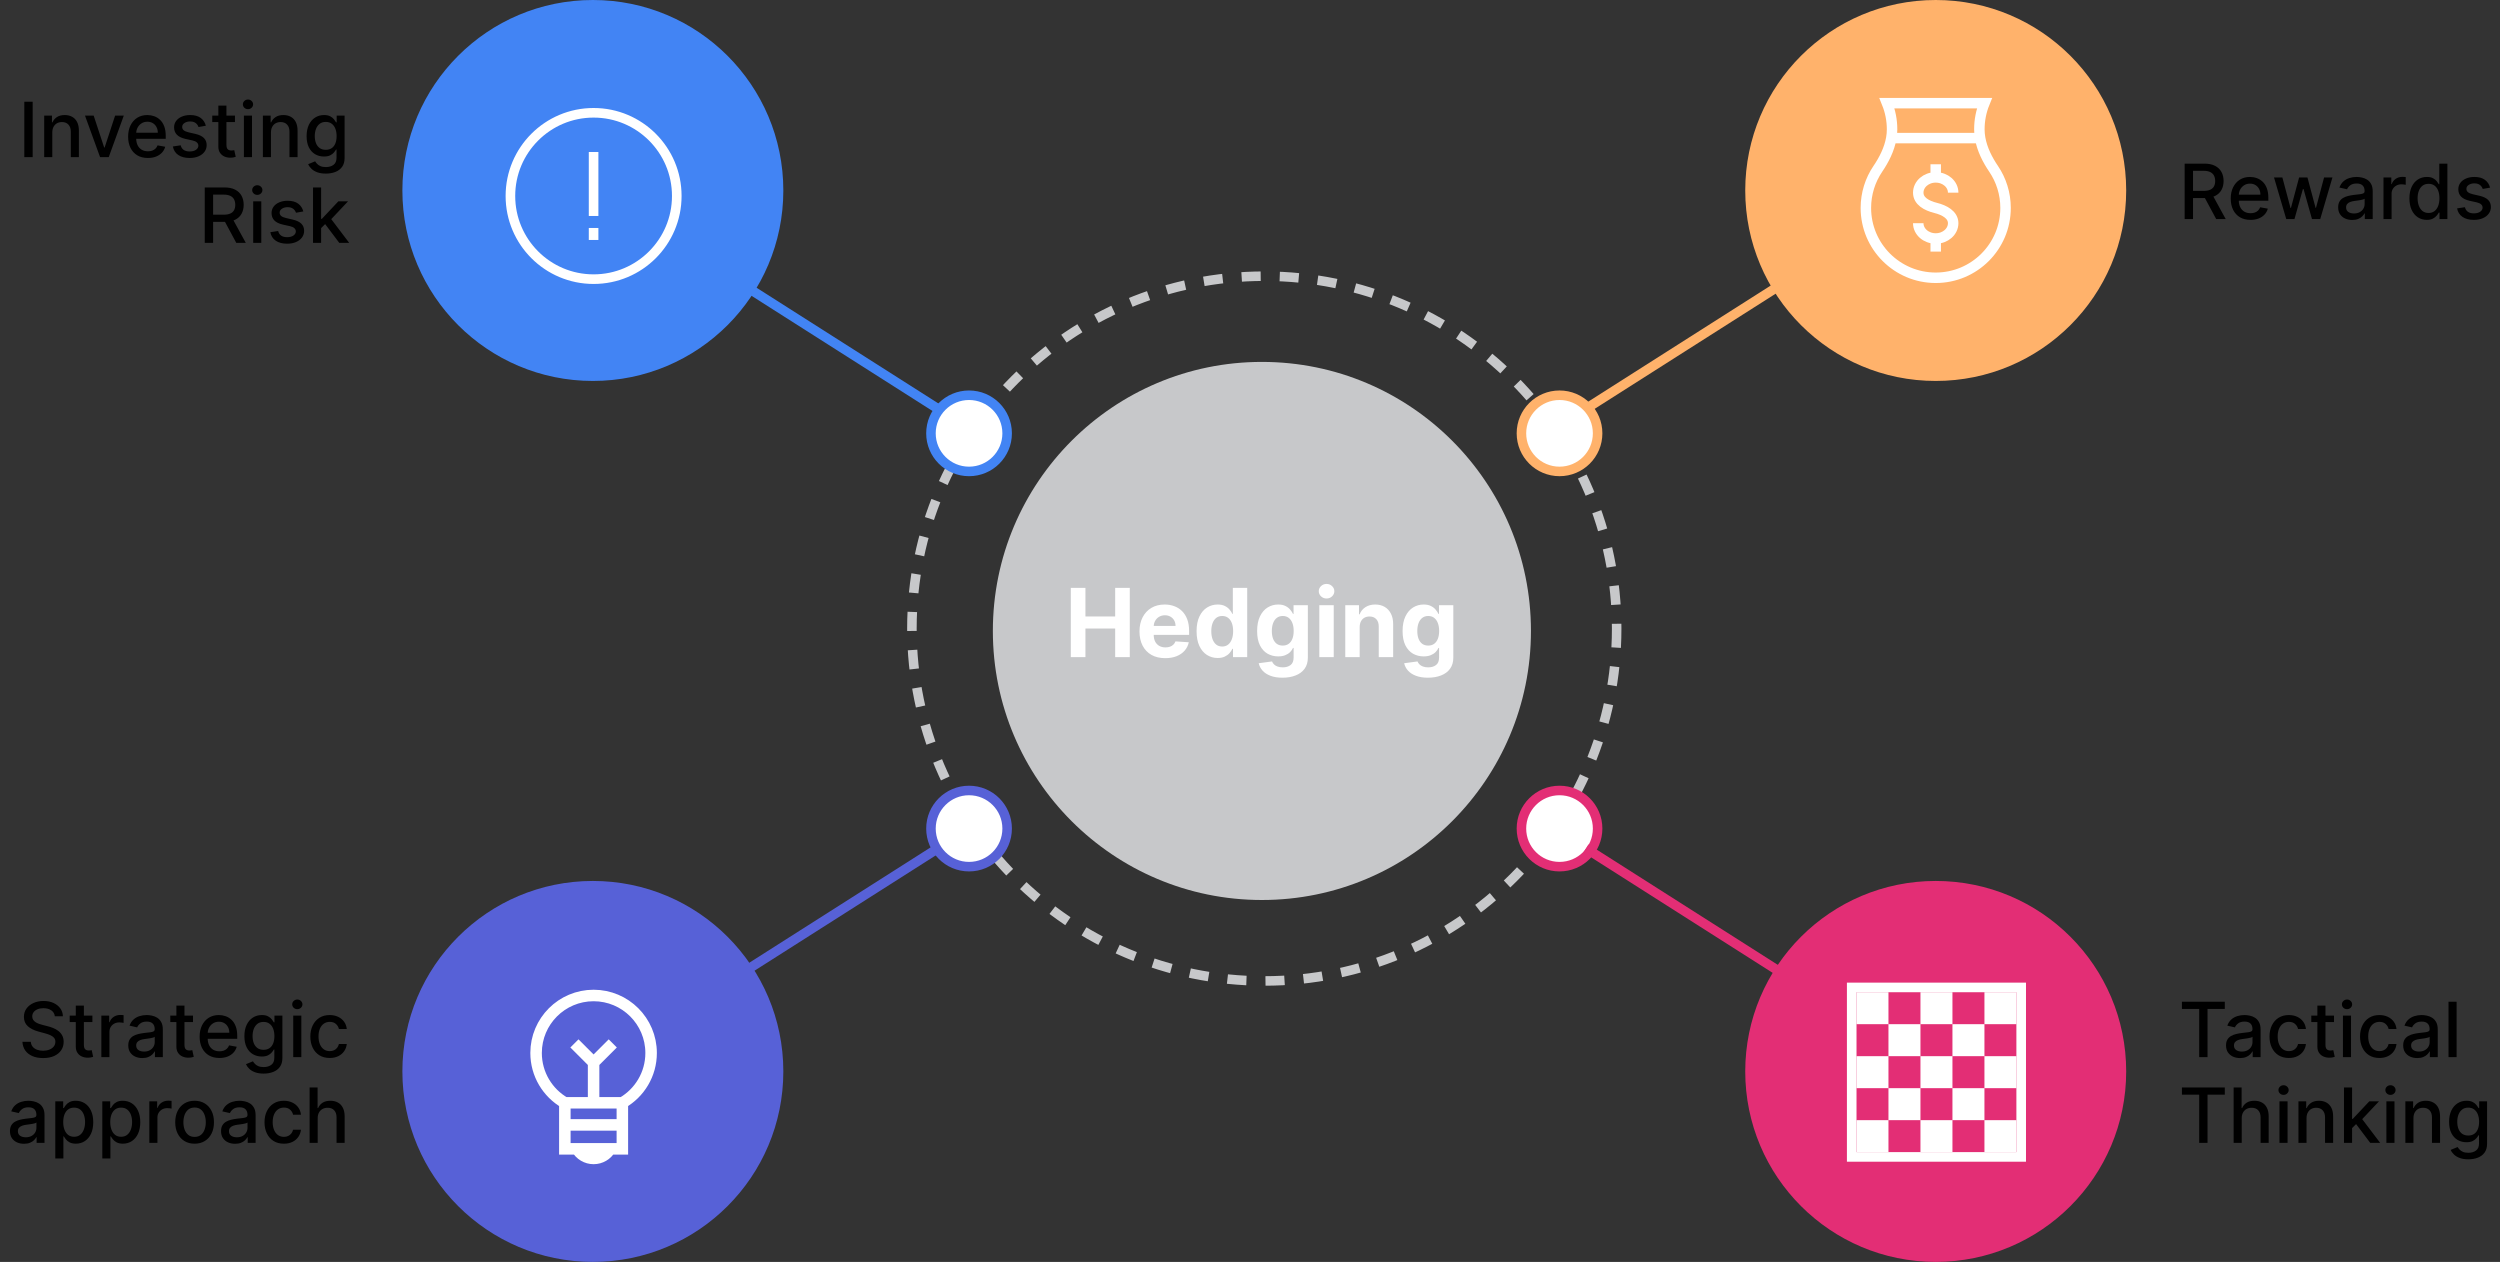
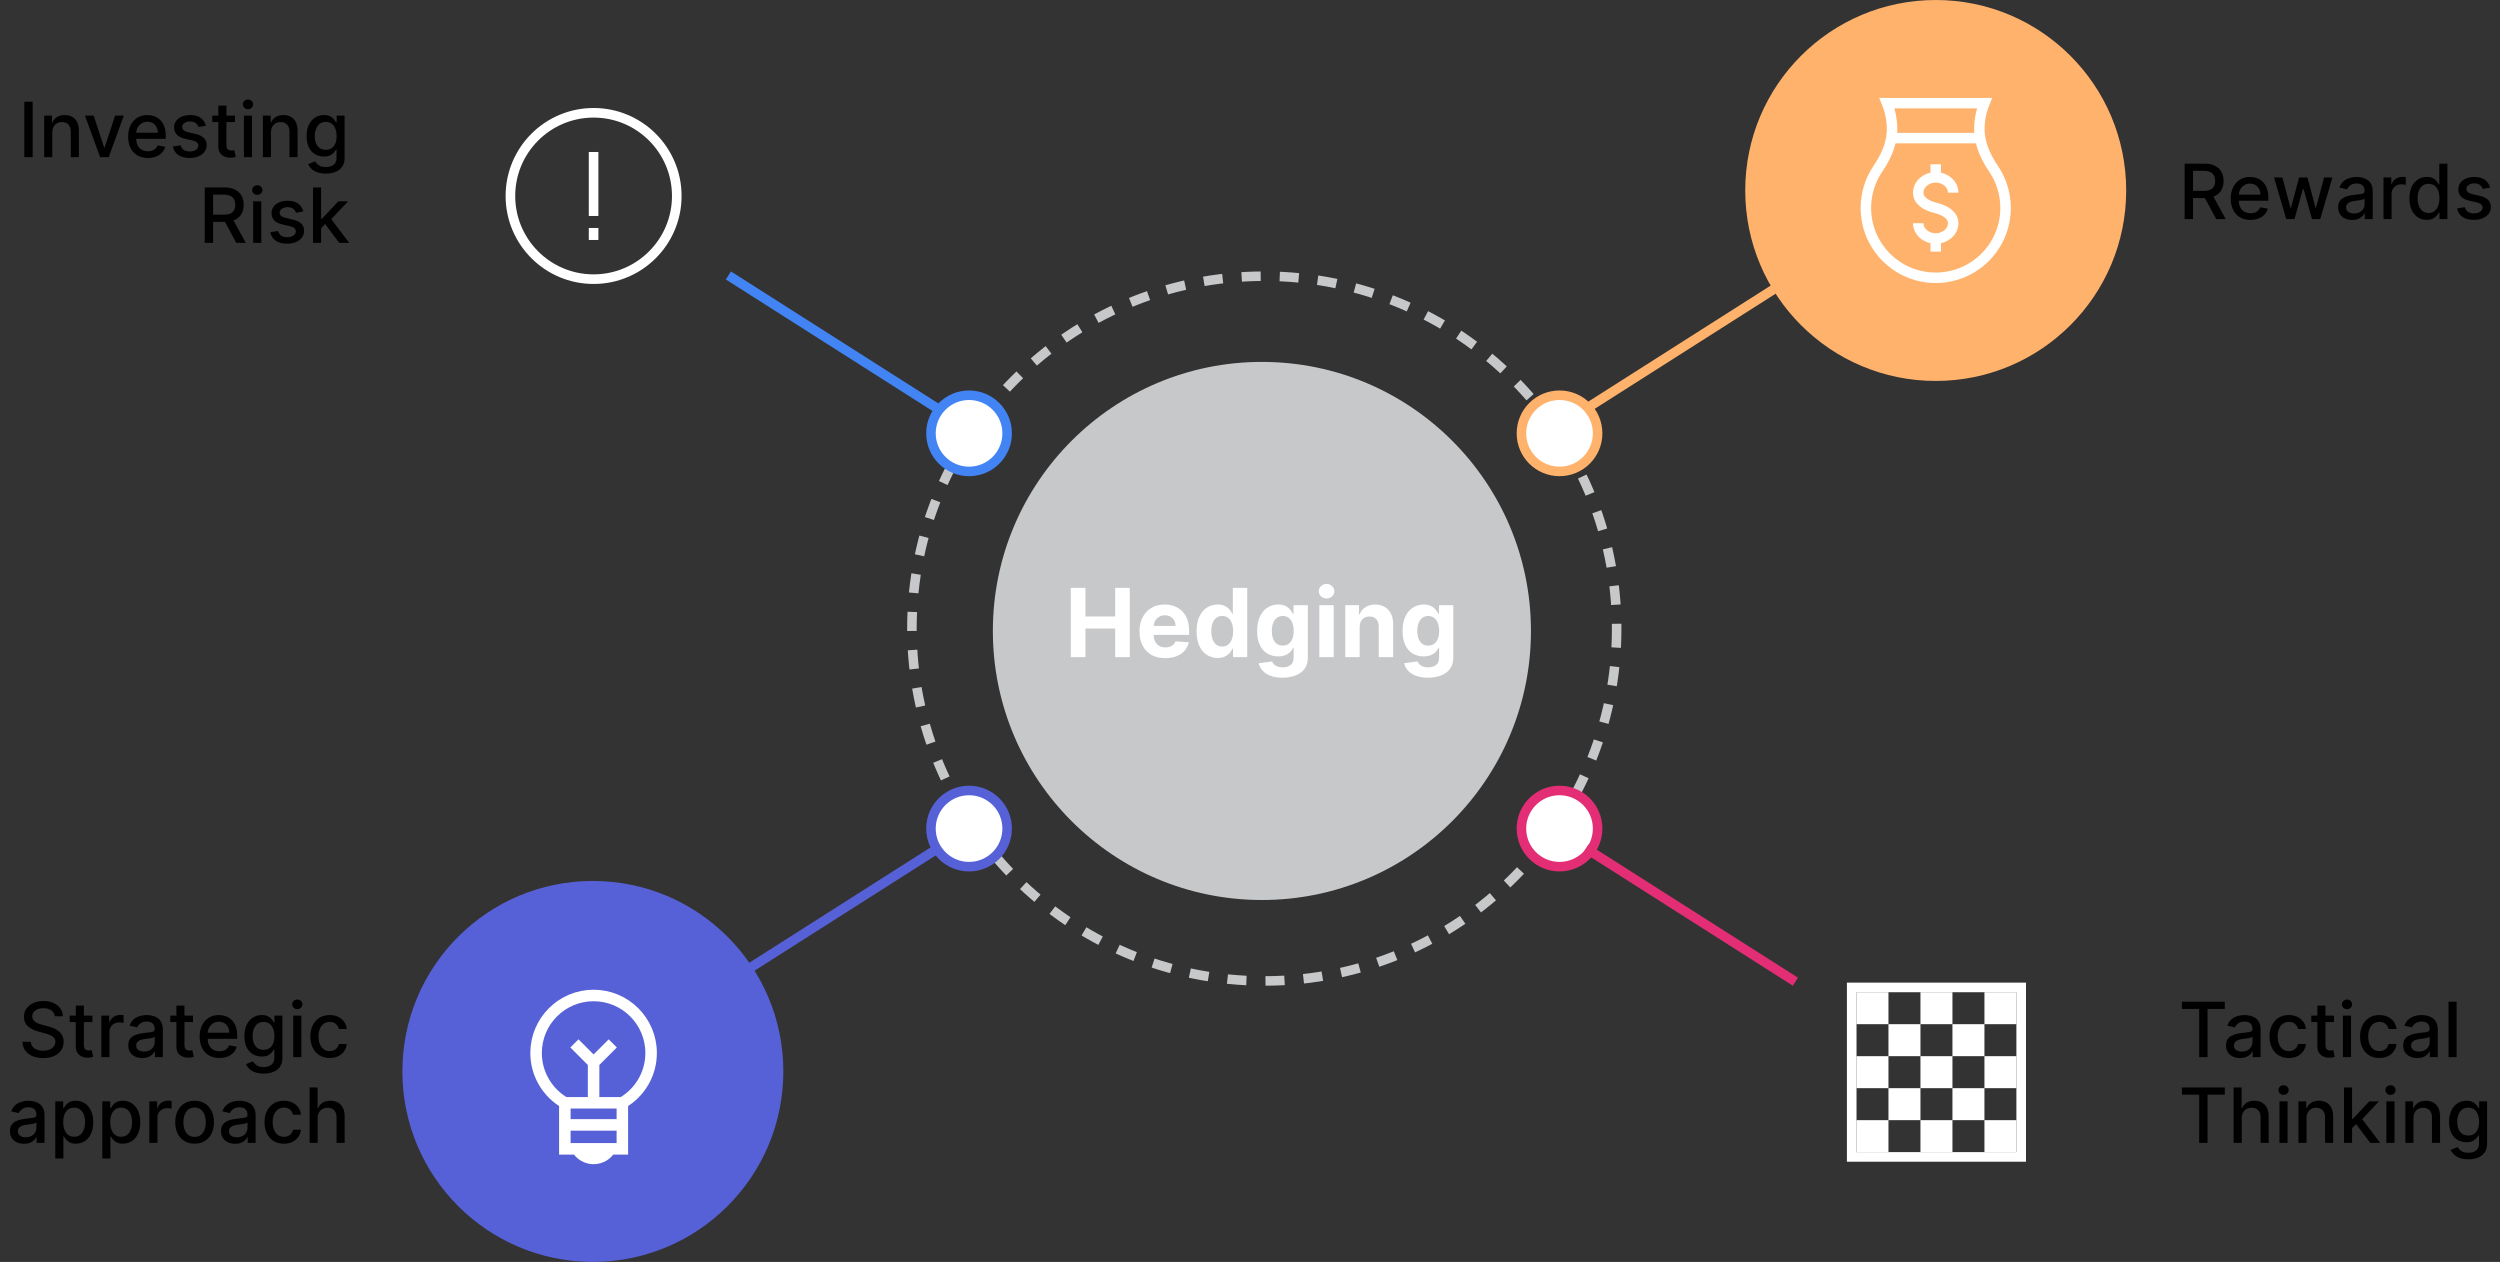
<svg xmlns="http://www.w3.org/2000/svg" width="525" height="265" viewBox="0 0 525 265" fill="none">
  <rect x="0" y="0" width="525" height="265" fill="#333333" stroke="none" />
-   <circle cx="124.5" cy="40" r="40" fill="#4284F4" />
  <circle cx="265" cy="132.5" r="56.5" fill="#C7C8CA" />
  <circle cx="124.655" cy="41.155" r="17.468" stroke="white" stroke-width="2.016" />
  <path d="M124.655 31.918L124.655 45.354M124.655 50.393L124.655 47.874" stroke="white" stroke-width="2.016" />
  <path d="M224.868 138V123.455H227.943V129.456H234.186V123.455H237.254V138H234.186V131.991H227.943V138H224.868ZM244.704 138.213C243.582 138.213 242.616 137.986 241.807 137.531C241.002 137.072 240.381 136.423 239.946 135.585C239.51 134.742 239.292 133.746 239.292 132.595C239.292 131.473 239.51 130.488 239.946 129.641C240.381 128.793 240.995 128.133 241.785 127.659C242.581 127.186 243.514 126.949 244.584 126.949C245.303 126.949 245.973 127.065 246.594 127.297C247.219 127.524 247.763 127.867 248.227 128.327C248.696 128.786 249.06 129.364 249.321 130.06C249.581 130.751 249.711 131.561 249.711 132.489V133.32H240.5V131.445H246.863C246.863 131.009 246.769 130.623 246.579 130.287C246.39 129.951 246.127 129.688 245.791 129.499C245.46 129.304 245.074 129.207 244.633 129.207C244.174 129.207 243.767 129.314 243.412 129.527C243.061 129.735 242.787 130.017 242.588 130.372C242.389 130.723 242.287 131.113 242.282 131.544V133.327C242.282 133.866 242.382 134.333 242.581 134.726C242.784 135.119 243.071 135.422 243.44 135.635C243.809 135.848 244.247 135.955 244.754 135.955C245.09 135.955 245.398 135.907 245.677 135.812C245.957 135.718 246.196 135.576 246.395 135.386C246.594 135.197 246.745 134.965 246.849 134.69L249.648 134.875C249.506 135.547 249.214 136.134 248.774 136.636C248.338 137.134 247.775 137.522 247.084 137.801C246.397 138.076 245.604 138.213 244.704 138.213ZM255.706 138.178C254.877 138.178 254.127 137.964 253.454 137.538C252.787 137.107 252.256 136.475 251.863 135.642C251.475 134.804 251.281 133.777 251.281 132.56C251.281 131.31 251.482 130.27 251.885 129.442C252.287 128.608 252.822 127.986 253.49 127.574C254.162 127.157 254.898 126.949 255.699 126.949C256.309 126.949 256.818 127.053 257.226 127.261C257.638 127.465 257.969 127.721 258.22 128.028C258.476 128.331 258.67 128.63 258.802 128.923H258.895V123.455H261.913V138H258.93V136.253H258.802C258.66 136.556 258.459 136.857 258.199 137.155C257.943 137.448 257.609 137.692 257.197 137.886C256.79 138.08 256.293 138.178 255.706 138.178ZM256.665 135.77C257.152 135.77 257.564 135.637 257.9 135.372C258.241 135.102 258.502 134.726 258.682 134.243C258.866 133.76 258.959 133.194 258.959 132.545C258.959 131.897 258.869 131.333 258.689 130.855C258.509 130.377 258.248 130.008 257.907 129.747C257.567 129.487 257.152 129.357 256.665 129.357C256.167 129.357 255.748 129.491 255.407 129.761C255.067 130.031 254.809 130.405 254.633 130.884C254.458 131.362 254.371 131.916 254.371 132.545C254.371 133.18 254.458 133.741 254.633 134.229C254.813 134.712 255.071 135.09 255.407 135.365C255.748 135.635 256.167 135.77 256.665 135.77ZM269.316 142.318C268.335 142.318 267.495 142.183 266.794 141.913C266.098 141.648 265.544 141.286 265.132 140.827C264.72 140.367 264.453 139.851 264.33 139.278L267.128 138.902C267.213 139.12 267.348 139.323 267.533 139.513C267.718 139.702 267.961 139.854 268.264 139.967C268.572 140.086 268.946 140.145 269.387 140.145C270.045 140.145 270.587 139.984 271.013 139.662C271.444 139.345 271.659 138.812 271.659 138.064V136.068H271.531C271.399 136.371 271.2 136.658 270.935 136.928C270.67 137.197 270.329 137.418 269.912 137.588C269.495 137.759 268.998 137.844 268.421 137.844C267.602 137.844 266.856 137.654 266.183 137.276C265.516 136.892 264.983 136.307 264.585 135.521C264.192 134.731 263.996 133.732 263.996 132.524C263.996 131.288 264.197 130.256 264.6 129.428C265.002 128.599 265.537 127.979 266.205 127.567C266.877 127.155 267.613 126.949 268.414 126.949C269.024 126.949 269.536 127.053 269.948 127.261C270.36 127.465 270.691 127.721 270.942 128.028C271.198 128.331 271.394 128.63 271.531 128.923H271.645V127.091H274.649V138.107C274.649 139.035 274.422 139.811 273.968 140.436C273.513 141.061 272.883 141.53 272.078 141.842C271.278 142.16 270.357 142.318 269.316 142.318ZM269.379 135.571C269.867 135.571 270.279 135.45 270.615 135.209C270.956 134.963 271.217 134.612 271.396 134.158C271.581 133.698 271.673 133.149 271.673 132.51C271.673 131.871 271.584 131.317 271.404 130.848C271.224 130.375 270.963 130.008 270.622 129.747C270.281 129.487 269.867 129.357 269.379 129.357C268.882 129.357 268.463 129.491 268.122 129.761C267.781 130.027 267.523 130.396 267.348 130.869C267.173 131.343 267.085 131.89 267.085 132.51C267.085 133.14 267.173 133.684 267.348 134.143C267.528 134.598 267.786 134.951 268.122 135.202C268.463 135.448 268.882 135.571 269.379 135.571ZM277.057 138V127.091H280.083V138H277.057ZM278.577 125.685C278.127 125.685 277.741 125.536 277.419 125.237C277.102 124.934 276.943 124.572 276.943 124.151C276.943 123.734 277.102 123.376 277.419 123.078C277.741 122.775 278.127 122.624 278.577 122.624C279.027 122.624 279.41 122.775 279.727 123.078C280.049 123.376 280.21 123.734 280.21 124.151C280.21 124.572 280.049 124.934 279.727 125.237C279.41 125.536 279.027 125.685 278.577 125.685ZM285.532 131.693V138H282.506V127.091H285.39V129.016H285.518C285.759 128.381 286.164 127.879 286.732 127.51C287.3 127.136 287.989 126.949 288.799 126.949C289.556 126.949 290.217 127.115 290.78 127.446C291.344 127.777 291.782 128.251 292.094 128.866C292.407 129.477 292.563 130.206 292.563 131.054V138H289.537V131.594C289.542 130.926 289.372 130.405 289.026 130.031C288.68 129.652 288.205 129.463 287.599 129.463C287.191 129.463 286.831 129.551 286.519 129.726C286.211 129.901 285.97 130.157 285.795 130.493C285.624 130.824 285.537 131.224 285.532 131.693ZM299.862 142.318C298.882 142.318 298.042 142.183 297.341 141.913C296.645 141.648 296.091 141.286 295.679 140.827C295.267 140.367 295 139.851 294.877 139.278L297.675 138.902C297.76 139.12 297.895 139.323 298.08 139.513C298.264 139.702 298.508 139.854 298.811 139.967C299.119 140.086 299.493 140.145 299.933 140.145C300.592 140.145 301.134 139.984 301.56 139.662C301.991 139.345 302.206 138.812 302.206 138.064V136.068H302.078C301.946 136.371 301.747 136.658 301.482 136.928C301.217 137.197 300.876 137.418 300.459 137.588C300.042 137.759 299.545 137.844 298.968 137.844C298.148 137.844 297.403 137.654 296.73 137.276C296.063 136.892 295.53 136.307 295.132 135.521C294.739 134.731 294.543 133.732 294.543 132.524C294.543 131.288 294.744 130.256 295.146 129.428C295.549 128.599 296.084 127.979 296.752 127.567C297.424 127.155 298.16 126.949 298.96 126.949C299.571 126.949 300.083 127.053 300.494 127.261C300.906 127.465 301.238 127.721 301.489 128.028C301.744 128.331 301.941 128.63 302.078 128.923H302.192V127.091H305.196V138.107C305.196 139.035 304.969 139.811 304.514 140.436C304.06 141.061 303.43 141.53 302.625 141.842C301.825 142.16 300.904 142.318 299.862 142.318ZM299.926 135.571C300.414 135.571 300.826 135.45 301.162 135.209C301.503 134.963 301.763 134.612 301.943 134.158C302.128 133.698 302.22 133.149 302.22 132.51C302.22 131.871 302.13 131.317 301.95 130.848C301.771 130.375 301.51 130.008 301.169 129.747C300.828 129.487 300.414 129.357 299.926 129.357C299.429 129.357 299.01 129.491 298.669 129.761C298.328 130.027 298.07 130.396 297.895 130.869C297.72 131.343 297.632 131.89 297.632 132.51C297.632 133.14 297.72 133.684 297.895 134.143C298.075 134.598 298.333 134.951 298.669 135.202C299.01 135.448 299.429 135.571 299.926 135.571Z" fill="white" />
  <path d="M458.778 46V34.364H462.926C463.828 34.364 464.576 34.519 465.17 34.83C465.769 35.14 466.216 35.57 466.511 36.119C466.807 36.665 466.955 37.295 466.955 38.011C466.955 38.724 466.805 39.35 466.506 39.892C466.21 40.43 465.763 40.849 465.165 41.148C464.57 41.447 463.822 41.597 462.92 41.597H459.778V40.085H462.761C463.33 40.085 463.792 40.004 464.148 39.841C464.508 39.678 464.771 39.441 464.938 39.131C465.104 38.82 465.188 38.447 465.188 38.011C465.188 37.572 465.102 37.191 464.932 36.869C464.765 36.547 464.502 36.301 464.142 36.131C463.786 35.956 463.318 35.869 462.739 35.869H460.534V46H458.778ZM464.523 40.75L467.398 46H465.398L462.58 40.75H464.523ZM472.607 46.176C471.747 46.176 471.006 45.992 470.385 45.625C469.768 45.254 469.29 44.733 468.953 44.062C468.62 43.388 468.453 42.599 468.453 41.693C468.453 40.799 468.62 40.011 468.953 39.33C469.29 38.648 469.76 38.115 470.362 37.733C470.968 37.35 471.677 37.159 472.487 37.159C472.98 37.159 473.457 37.24 473.919 37.403C474.381 37.566 474.796 37.822 475.163 38.17C475.531 38.519 475.821 38.972 476.033 39.528C476.245 40.081 476.351 40.754 476.351 41.545V42.148H469.413V40.875H474.686C474.686 40.428 474.595 40.032 474.413 39.688C474.232 39.339 473.976 39.064 473.646 38.864C473.321 38.663 472.938 38.562 472.499 38.562C472.021 38.562 471.605 38.68 471.249 38.915C470.896 39.146 470.624 39.449 470.43 39.824C470.241 40.195 470.146 40.599 470.146 41.034V42.028C470.146 42.612 470.249 43.108 470.453 43.517C470.661 43.926 470.951 44.239 471.322 44.455C471.694 44.667 472.127 44.773 472.624 44.773C472.946 44.773 473.239 44.727 473.504 44.636C473.769 44.542 473.999 44.401 474.192 44.216C474.385 44.03 474.533 43.801 474.635 43.528L476.243 43.818C476.114 44.292 475.883 44.706 475.55 45.062C475.22 45.415 474.805 45.689 474.305 45.886C473.809 46.08 473.243 46.176 472.607 46.176ZM480.112 46L477.544 37.273H479.3L481.01 43.682H481.095L482.811 37.273H484.567L486.271 43.653H486.357L488.055 37.273H489.811L487.249 46H485.516L483.743 39.699H483.612L481.839 46H480.112ZM493.963 46.193C493.41 46.193 492.91 46.091 492.463 45.886C492.016 45.678 491.662 45.377 491.401 44.983C491.143 44.589 491.014 44.106 491.014 43.534C491.014 43.042 491.109 42.636 491.298 42.318C491.488 42 491.743 41.748 492.065 41.562C492.387 41.377 492.747 41.237 493.145 41.142C493.543 41.047 493.948 40.975 494.361 40.926C494.884 40.865 495.308 40.816 495.634 40.778C495.959 40.737 496.196 40.67 496.344 40.58C496.491 40.489 496.565 40.341 496.565 40.136V40.097C496.565 39.6 496.425 39.216 496.145 38.943C495.868 38.67 495.455 38.534 494.906 38.534C494.334 38.534 493.884 38.661 493.554 38.915C493.228 39.165 493.003 39.443 492.878 39.75L491.281 39.386C491.471 38.856 491.747 38.428 492.111 38.102C492.478 37.773 492.901 37.534 493.378 37.386C493.855 37.235 494.357 37.159 494.884 37.159C495.232 37.159 495.601 37.201 495.991 37.284C496.385 37.364 496.753 37.511 497.094 37.727C497.438 37.943 497.721 38.252 497.94 38.653C498.16 39.051 498.27 39.568 498.27 40.205V46H496.611V44.807H496.543C496.433 45.026 496.268 45.242 496.048 45.455C495.829 45.667 495.546 45.843 495.202 45.983C494.857 46.123 494.444 46.193 493.963 46.193ZM494.332 44.83C494.802 44.83 495.204 44.737 495.537 44.551C495.874 44.365 496.13 44.123 496.304 43.824C496.482 43.521 496.571 43.197 496.571 42.852V41.727C496.51 41.788 496.393 41.845 496.219 41.898C496.048 41.947 495.853 41.99 495.634 42.028C495.414 42.062 495.2 42.095 494.991 42.125C494.783 42.151 494.609 42.174 494.469 42.193C494.139 42.235 493.838 42.305 493.565 42.403C493.296 42.502 493.08 42.644 492.918 42.83C492.759 43.011 492.679 43.254 492.679 43.557C492.679 43.977 492.834 44.295 493.145 44.511C493.455 44.724 493.851 44.83 494.332 44.83ZM500.533 46V37.273H502.175V38.659H502.266C502.425 38.189 502.705 37.82 503.107 37.551C503.512 37.278 503.97 37.142 504.482 37.142C504.588 37.142 504.713 37.146 504.857 37.153C505.004 37.161 505.12 37.17 505.203 37.182V38.807C505.135 38.788 505.014 38.767 504.839 38.744C504.665 38.718 504.491 38.705 504.317 38.705C503.915 38.705 503.557 38.79 503.243 38.96C502.932 39.127 502.686 39.36 502.504 39.659C502.322 39.955 502.232 40.292 502.232 40.67V46H500.533ZM509.628 46.17C508.923 46.17 508.295 45.99 507.741 45.631C507.192 45.267 506.76 44.75 506.446 44.08C506.135 43.405 505.98 42.597 505.98 41.653C505.98 40.71 506.137 39.903 506.452 39.233C506.77 38.562 507.205 38.049 507.759 37.693C508.312 37.337 508.938 37.159 509.639 37.159C510.181 37.159 510.616 37.25 510.946 37.432C511.279 37.61 511.537 37.818 511.719 38.057C511.904 38.295 512.048 38.506 512.151 38.688H512.253V34.364H513.952V46H512.293V44.642H512.151C512.048 44.828 511.901 45.04 511.707 45.278C511.518 45.517 511.257 45.725 510.923 45.903C510.59 46.081 510.158 46.17 509.628 46.17ZM510.003 44.722C510.491 44.722 510.904 44.593 511.241 44.335C511.582 44.074 511.84 43.712 512.014 43.25C512.192 42.788 512.281 42.25 512.281 41.636C512.281 41.03 512.194 40.5 512.02 40.045C511.846 39.591 511.59 39.237 511.253 38.983C510.916 38.729 510.499 38.602 510.003 38.602C509.491 38.602 509.065 38.735 508.724 39C508.384 39.265 508.126 39.627 507.952 40.085C507.781 40.544 507.696 41.061 507.696 41.636C507.696 42.22 507.783 42.744 507.957 43.21C508.132 43.676 508.389 44.045 508.73 44.318C509.075 44.587 509.499 44.722 510.003 44.722ZM522.916 39.403L521.376 39.676C521.312 39.479 521.21 39.292 521.07 39.114C520.933 38.936 520.748 38.79 520.513 38.676C520.278 38.562 519.984 38.506 519.632 38.506C519.151 38.506 518.75 38.614 518.428 38.83C518.106 39.042 517.945 39.316 517.945 39.653C517.945 39.945 518.053 40.18 518.268 40.358C518.484 40.536 518.833 40.682 519.314 40.795L520.7 41.114C521.503 41.299 522.102 41.585 522.496 41.972C522.89 42.358 523.087 42.86 523.087 43.477C523.087 44 522.935 44.466 522.632 44.875C522.333 45.28 521.914 45.599 521.376 45.83C520.842 46.061 520.223 46.176 519.518 46.176C518.541 46.176 517.744 45.968 517.126 45.551C516.509 45.131 516.13 44.534 515.99 43.761L517.632 43.511C517.734 43.939 517.945 44.263 518.263 44.483C518.581 44.699 518.996 44.807 519.507 44.807C520.064 44.807 520.509 44.691 520.842 44.46C521.176 44.225 521.342 43.939 521.342 43.602C521.342 43.33 521.24 43.1 521.036 42.915C520.835 42.729 520.526 42.589 520.109 42.494L518.632 42.17C517.818 41.985 517.215 41.689 516.825 41.284C516.439 40.879 516.246 40.365 516.246 39.744C516.246 39.229 516.39 38.778 516.678 38.392C516.965 38.006 517.363 37.705 517.871 37.489C518.378 37.269 518.96 37.159 519.615 37.159C520.558 37.159 521.301 37.364 521.842 37.773C522.384 38.178 522.742 38.722 522.916 39.403Z" fill="black" />
  <path d="M458.205 211.875V210.364H467.21V211.875H463.58V222H461.83V211.875H458.205ZM470.416 222.193C469.863 222.193 469.363 222.091 468.916 221.886C468.469 221.678 468.115 221.377 467.854 220.983C467.596 220.589 467.467 220.106 467.467 219.534C467.467 219.042 467.562 218.636 467.751 218.318C467.941 218 468.196 217.748 468.518 217.562C468.84 217.377 469.2 217.237 469.598 217.142C469.996 217.047 470.401 216.975 470.814 216.926C471.337 216.866 471.761 216.816 472.087 216.778C472.412 216.737 472.649 216.67 472.797 216.58C472.945 216.489 473.018 216.341 473.018 216.136V216.097C473.018 215.6 472.878 215.216 472.598 214.943C472.321 214.67 471.909 214.534 471.359 214.534C470.787 214.534 470.337 214.661 470.007 214.915C469.681 215.165 469.456 215.443 469.331 215.75L467.734 215.386C467.924 214.856 468.2 214.428 468.564 214.102C468.931 213.773 469.354 213.534 469.831 213.386C470.308 213.235 470.81 213.159 471.337 213.159C471.685 213.159 472.054 213.201 472.445 213.284C472.839 213.364 473.206 213.511 473.547 213.727C473.892 213.943 474.174 214.252 474.393 214.653C474.613 215.051 474.723 215.568 474.723 216.205V222H473.064V220.807H472.996C472.886 221.027 472.721 221.242 472.501 221.455C472.282 221.667 472 221.843 471.655 221.983C471.31 222.123 470.897 222.193 470.416 222.193ZM470.786 220.83C471.255 220.83 471.657 220.737 471.99 220.551C472.327 220.366 472.583 220.123 472.757 219.824C472.935 219.521 473.024 219.197 473.024 218.852V217.727C472.964 217.788 472.846 217.845 472.672 217.898C472.501 217.947 472.306 217.991 472.087 218.028C471.867 218.062 471.653 218.095 471.445 218.125C471.236 218.152 471.062 218.174 470.922 218.193C470.592 218.235 470.291 218.305 470.018 218.403C469.75 218.502 469.534 218.644 469.371 218.83C469.212 219.011 469.132 219.254 469.132 219.557C469.132 219.977 469.287 220.295 469.598 220.511C469.909 220.723 470.304 220.83 470.786 220.83ZM480.662 222.176C479.817 222.176 479.09 221.985 478.48 221.602C477.874 221.216 477.408 220.684 477.082 220.006C476.757 219.328 476.594 218.551 476.594 217.676C476.594 216.79 476.76 216.008 477.094 215.33C477.427 214.648 477.897 214.116 478.503 213.733C479.109 213.35 479.823 213.159 480.645 213.159C481.308 213.159 481.899 213.282 482.418 213.528C482.937 213.771 483.355 214.112 483.673 214.551C483.995 214.991 484.187 215.504 484.247 216.091H482.594C482.503 215.682 482.295 215.33 481.969 215.034C481.647 214.739 481.215 214.591 480.673 214.591C480.2 214.591 479.785 214.716 479.429 214.966C479.077 215.212 478.802 215.564 478.605 216.023C478.408 216.477 478.31 217.015 478.31 217.636C478.31 218.273 478.406 218.822 478.599 219.284C478.793 219.746 479.065 220.104 479.418 220.358C479.774 220.612 480.192 220.739 480.673 220.739C480.995 220.739 481.287 220.68 481.548 220.562C481.813 220.441 482.035 220.269 482.213 220.045C482.395 219.822 482.522 219.553 482.594 219.239H484.247C484.187 219.803 484.003 220.307 483.696 220.75C483.389 221.193 482.978 221.542 482.463 221.795C481.952 222.049 481.351 222.176 480.662 222.176ZM490.138 213.273V214.636H485.371V213.273H490.138ZM486.649 211.182H488.348V219.438C488.348 219.767 488.397 220.015 488.496 220.182C488.594 220.345 488.721 220.456 488.876 220.517C489.036 220.574 489.208 220.602 489.393 220.602C489.53 220.602 489.649 220.593 489.751 220.574C489.854 220.555 489.933 220.54 489.99 220.528L490.297 221.932C490.198 221.97 490.058 222.008 489.876 222.045C489.695 222.087 489.467 222.11 489.195 222.114C488.748 222.121 488.331 222.042 487.945 221.875C487.558 221.708 487.246 221.451 487.007 221.102C486.768 220.754 486.649 220.316 486.649 219.79V211.182ZM492.017 222V213.273H493.716V222H492.017ZM492.875 211.926C492.58 211.926 492.326 211.828 492.114 211.631C491.905 211.43 491.801 211.191 491.801 210.915C491.801 210.634 491.905 210.396 492.114 210.199C492.326 209.998 492.58 209.898 492.875 209.898C493.17 209.898 493.422 209.998 493.631 210.199C493.843 210.396 493.949 210.634 493.949 210.915C493.949 211.191 493.843 211.43 493.631 211.631C493.422 211.828 493.17 211.926 492.875 211.926ZM499.678 222.176C498.833 222.176 498.106 221.985 497.496 221.602C496.89 221.216 496.424 220.684 496.098 220.006C495.772 219.328 495.609 218.551 495.609 217.676C495.609 216.79 495.776 216.008 496.109 215.33C496.443 214.648 496.912 214.116 497.518 213.733C498.125 213.35 498.839 213.159 499.661 213.159C500.323 213.159 500.914 213.282 501.433 213.528C501.952 213.771 502.371 214.112 502.689 214.551C503.011 214.991 503.202 215.504 503.263 216.091H501.609C501.518 215.682 501.31 215.33 500.984 215.034C500.662 214.739 500.231 214.591 499.689 214.591C499.215 214.591 498.801 214.716 498.445 214.966C498.092 215.212 497.818 215.564 497.621 216.023C497.424 216.477 497.325 217.015 497.325 217.636C497.325 218.273 497.422 218.822 497.615 219.284C497.808 219.746 498.081 220.104 498.433 220.358C498.789 220.612 499.208 220.739 499.689 220.739C500.011 220.739 500.303 220.68 500.564 220.562C500.829 220.441 501.051 220.269 501.229 220.045C501.411 219.822 501.537 219.553 501.609 219.239H503.263C503.202 219.803 503.018 220.307 502.712 220.75C502.405 221.193 501.994 221.542 501.479 221.795C500.967 222.049 500.367 222.176 499.678 222.176ZM507.619 222.193C507.066 222.193 506.566 222.091 506.119 221.886C505.672 221.678 505.318 221.377 505.057 220.983C504.799 220.589 504.67 220.106 504.67 219.534C504.67 219.042 504.765 218.636 504.955 218.318C505.144 218 505.4 217.748 505.722 217.562C506.044 217.377 506.403 217.237 506.801 217.142C507.199 217.047 507.604 216.975 508.017 216.926C508.54 216.866 508.964 216.816 509.29 216.778C509.616 216.737 509.852 216.67 510 216.58C510.148 216.489 510.222 216.341 510.222 216.136V216.097C510.222 215.6 510.081 215.216 509.801 214.943C509.525 214.67 509.112 214.534 508.562 214.534C507.991 214.534 507.54 214.661 507.21 214.915C506.884 215.165 506.659 215.443 506.534 215.75L504.938 215.386C505.127 214.856 505.403 214.428 505.767 214.102C506.134 213.773 506.557 213.534 507.034 213.386C507.511 213.235 508.013 213.159 508.54 213.159C508.888 213.159 509.258 213.201 509.648 213.284C510.042 213.364 510.409 213.511 510.75 213.727C511.095 213.943 511.377 214.252 511.597 214.653C511.816 215.051 511.926 215.568 511.926 216.205V222H510.267V220.807H510.199C510.089 221.027 509.924 221.242 509.705 221.455C509.485 221.667 509.203 221.843 508.858 221.983C508.513 222.123 508.1 222.193 507.619 222.193ZM507.989 220.83C508.458 220.83 508.86 220.737 509.193 220.551C509.53 220.366 509.786 220.123 509.96 219.824C510.138 219.521 510.227 219.197 510.227 218.852V217.727C510.167 217.788 510.049 217.845 509.875 217.898C509.705 217.947 509.509 217.991 509.29 218.028C509.07 218.062 508.856 218.095 508.648 218.125C508.439 218.152 508.265 218.174 508.125 218.193C507.795 218.235 507.494 218.305 507.222 218.403C506.953 218.502 506.737 218.644 506.574 218.83C506.415 219.011 506.335 219.254 506.335 219.557C506.335 219.977 506.491 220.295 506.801 220.511C507.112 220.723 507.508 220.83 507.989 220.83ZM515.888 210.364V222H514.189V210.364H515.888ZM458.205 229.875V228.364H467.21V229.875H463.58V240H461.83V229.875H458.205ZM470.763 234.818V240H469.064V228.364H470.74V232.693H470.848C471.053 232.223 471.365 231.85 471.786 231.574C472.206 231.297 472.755 231.159 473.433 231.159C474.032 231.159 474.554 231.282 475.001 231.528C475.452 231.775 475.801 232.142 476.047 232.631C476.297 233.116 476.422 233.722 476.422 234.449V240H474.723V234.653C474.723 234.013 474.558 233.517 474.229 233.165C473.899 232.809 473.441 232.631 472.854 232.631C472.452 232.631 472.092 232.716 471.774 232.886C471.46 233.057 471.212 233.307 471.03 233.636C470.852 233.962 470.763 234.356 470.763 234.818ZM478.689 240V231.273H480.388V240H478.689ZM479.547 229.926C479.251 229.926 478.998 229.828 478.786 229.631C478.577 229.43 478.473 229.191 478.473 228.915C478.473 228.634 478.577 228.396 478.786 228.199C478.998 227.998 479.251 227.898 479.547 227.898C479.842 227.898 480.094 227.998 480.303 228.199C480.515 228.396 480.621 228.634 480.621 228.915C480.621 229.191 480.515 229.43 480.303 229.631C480.094 229.828 479.842 229.926 479.547 229.926ZM484.372 234.818V240H482.673V231.273H484.304V232.693H484.412C484.613 232.231 484.927 231.86 485.355 231.58C485.787 231.299 486.33 231.159 486.986 231.159C487.58 231.159 488.101 231.284 488.548 231.534C488.995 231.78 489.342 232.148 489.588 232.636C489.834 233.125 489.957 233.729 489.957 234.449V240H488.259V234.653C488.259 234.021 488.094 233.527 487.764 233.17C487.435 232.811 486.982 232.631 486.406 232.631C486.012 232.631 485.662 232.716 485.355 232.886C485.052 233.057 484.812 233.307 484.634 233.636C484.459 233.962 484.372 234.356 484.372 234.818ZM493.798 237.04L493.787 234.966H494.082L497.56 231.273H499.594L495.628 235.477H495.361L493.798 237.04ZM492.236 240V228.364H493.935V240H492.236ZM497.747 240L494.622 235.852L495.793 234.665L499.832 240H497.747ZM501.142 240V231.273H502.841V240H501.142ZM502 229.926C501.705 229.926 501.451 229.828 501.239 229.631C501.03 229.43 500.926 229.191 500.926 228.915C500.926 228.634 501.03 228.396 501.239 228.199C501.451 227.998 501.705 227.898 502 227.898C502.295 227.898 502.547 227.998 502.756 228.199C502.968 228.396 503.074 228.634 503.074 228.915C503.074 229.191 502.968 229.43 502.756 229.631C502.547 229.828 502.295 229.926 502 229.926ZM506.825 234.818V240H505.126V231.273H506.757V232.693H506.865C507.066 232.231 507.38 231.86 507.808 231.58C508.24 231.299 508.784 231.159 509.439 231.159C510.034 231.159 510.554 231.284 511.001 231.534C511.448 231.78 511.795 232.148 512.041 232.636C512.287 233.125 512.411 233.729 512.411 234.449V240H510.712V234.653C510.712 234.021 510.547 233.527 510.217 233.17C509.888 232.811 509.435 232.631 508.859 232.631C508.465 232.631 508.115 232.716 507.808 232.886C507.505 233.057 507.265 233.307 507.087 233.636C506.912 233.962 506.825 234.356 506.825 234.818ZM518.348 243.455C517.655 243.455 517.058 243.364 516.558 243.182C516.062 243 515.657 242.759 515.342 242.46C515.028 242.161 514.793 241.833 514.638 241.477L516.098 240.875C516.2 241.042 516.337 241.218 516.507 241.403C516.681 241.593 516.916 241.754 517.212 241.886C517.511 242.019 517.895 242.085 518.365 242.085C519.009 242.085 519.541 241.928 519.962 241.614C520.382 241.303 520.592 240.807 520.592 240.125V238.409H520.484C520.382 238.595 520.234 238.801 520.041 239.028C519.852 239.256 519.59 239.453 519.257 239.619C518.924 239.786 518.49 239.869 517.956 239.869C517.267 239.869 516.645 239.708 516.092 239.386C515.543 239.061 515.107 238.581 514.786 237.949C514.467 237.312 514.308 236.53 514.308 235.602C514.308 234.674 514.465 233.879 514.78 233.216C515.098 232.553 515.534 232.045 516.087 231.693C516.64 231.337 517.267 231.159 517.967 231.159C518.509 231.159 518.946 231.25 519.28 231.432C519.613 231.61 519.873 231.818 520.058 232.057C520.248 232.295 520.393 232.506 520.496 232.688H520.621V231.273H522.286V240.193C522.286 240.943 522.111 241.559 521.763 242.04C521.414 242.521 520.943 242.877 520.348 243.108C519.757 243.339 519.09 243.455 518.348 243.455ZM518.331 238.46C518.82 238.46 519.232 238.347 519.57 238.119C519.911 237.888 520.168 237.559 520.342 237.131C520.52 236.699 520.609 236.182 520.609 235.58C520.609 234.992 520.522 234.475 520.348 234.028C520.174 233.581 519.918 233.233 519.581 232.983C519.244 232.729 518.827 232.602 518.331 232.602C517.82 232.602 517.393 232.735 517.053 233C516.712 233.261 516.454 233.617 516.28 234.068C516.109 234.519 516.024 235.023 516.024 235.58C516.024 236.152 516.111 236.653 516.286 237.085C516.46 237.517 516.717 237.854 517.058 238.097C517.403 238.339 517.827 238.46 518.331 238.46Z" fill="black" />
  <path d="M11.516 213.42C11.455 212.883 11.205 212.466 10.766 212.17C10.326 211.871 9.773 211.722 9.107 211.722C8.629 211.722 8.216 211.797 7.868 211.949C7.519 212.097 7.249 212.301 7.055 212.562C6.866 212.82 6.771 213.114 6.771 213.443C6.771 213.72 6.836 213.958 6.964 214.159C7.097 214.36 7.269 214.528 7.482 214.665C7.697 214.797 7.928 214.909 8.175 215C8.421 215.087 8.658 215.159 8.885 215.216L10.021 215.511C10.393 215.602 10.773 215.725 11.163 215.881C11.553 216.036 11.915 216.241 12.249 216.494C12.582 216.748 12.851 217.062 13.055 217.438C13.264 217.812 13.368 218.261 13.368 218.784C13.368 219.443 13.197 220.028 12.857 220.54C12.519 221.051 12.029 221.455 11.385 221.75C10.745 222.045 9.97 222.193 9.061 222.193C8.19 222.193 7.436 222.055 6.8 221.778C6.163 221.502 5.665 221.11 5.305 220.602C4.946 220.091 4.747 219.485 4.709 218.784H6.47C6.504 219.205 6.641 219.555 6.879 219.835C7.122 220.112 7.43 220.318 7.805 220.455C8.184 220.587 8.599 220.653 9.05 220.653C9.546 220.653 9.987 220.576 10.374 220.42C10.764 220.261 11.07 220.042 11.294 219.761C11.518 219.477 11.629 219.146 11.629 218.767C11.629 218.422 11.531 218.14 11.334 217.92C11.141 217.701 10.877 217.519 10.544 217.375C10.214 217.231 9.841 217.104 9.425 216.994L8.05 216.619C7.118 216.366 6.379 215.992 5.834 215.5C5.292 215.008 5.021 214.356 5.021 213.545C5.021 212.875 5.203 212.29 5.567 211.79C5.93 211.29 6.423 210.902 7.044 210.625C7.665 210.345 8.366 210.205 9.146 210.205C9.934 210.205 10.629 210.343 11.232 210.619C11.838 210.896 12.315 211.277 12.663 211.761C13.012 212.242 13.194 212.795 13.209 213.42H11.516ZM19.403 213.273V214.636H14.636V213.273H19.403ZM15.915 211.182H17.614V219.438C17.614 219.767 17.663 220.015 17.761 220.182C17.86 220.345 17.987 220.456 18.142 220.517C18.301 220.574 18.474 220.602 18.659 220.602C18.796 220.602 18.915 220.593 19.017 220.574C19.119 220.555 19.199 220.54 19.256 220.528L19.562 221.932C19.464 221.97 19.324 222.008 19.142 222.045C18.96 222.087 18.733 222.11 18.46 222.114C18.013 222.121 17.597 222.042 17.21 221.875C16.824 221.708 16.511 221.451 16.273 221.102C16.034 220.754 15.915 220.316 15.915 219.79V211.182ZM21.283 222V213.273H22.925V214.659H23.016C23.175 214.189 23.455 213.82 23.857 213.551C24.262 213.278 24.72 213.142 25.232 213.142C25.338 213.142 25.463 213.146 25.607 213.153C25.754 213.161 25.87 213.17 25.953 213.182V214.807C25.885 214.788 25.764 214.767 25.59 214.744C25.415 214.718 25.241 214.705 25.067 214.705C24.665 214.705 24.307 214.79 23.993 214.96C23.682 215.127 23.436 215.36 23.254 215.659C23.072 215.955 22.982 216.292 22.982 216.67V222H21.283ZM29.885 222.193C29.332 222.193 28.832 222.091 28.385 221.886C27.938 221.678 27.584 221.377 27.322 220.983C27.065 220.589 26.936 220.106 26.936 219.534C26.936 219.042 27.031 218.636 27.22 218.318C27.41 218 27.665 217.748 27.987 217.562C28.309 217.377 28.669 217.237 29.067 217.142C29.465 217.047 29.87 216.975 30.283 216.926C30.805 216.866 31.23 216.816 31.555 216.778C31.881 216.737 32.118 216.67 32.266 216.58C32.413 216.489 32.487 216.341 32.487 216.136V216.097C32.487 215.6 32.347 215.216 32.067 214.943C31.79 214.67 31.377 214.534 30.828 214.534C30.256 214.534 29.805 214.661 29.476 214.915C29.15 215.165 28.925 215.443 28.8 215.75L27.203 215.386C27.392 214.856 27.669 214.428 28.033 214.102C28.4 213.773 28.822 213.534 29.3 213.386C29.777 213.235 30.279 213.159 30.805 213.159C31.154 213.159 31.523 213.201 31.913 213.284C32.307 213.364 32.675 213.511 33.016 213.727C33.36 213.943 33.642 214.252 33.862 214.653C34.082 215.051 34.192 215.568 34.192 216.205V222H32.533V220.807H32.465C32.355 221.027 32.19 221.242 31.97 221.455C31.75 221.667 31.468 221.843 31.124 221.983C30.779 222.123 30.366 222.193 29.885 222.193ZM30.254 220.83C30.724 220.83 31.125 220.737 31.459 220.551C31.796 220.366 32.052 220.123 32.226 219.824C32.404 219.521 32.493 219.197 32.493 218.852V217.727C32.432 217.788 32.315 217.845 32.141 217.898C31.97 217.947 31.775 217.991 31.555 218.028C31.336 218.062 31.122 218.095 30.913 218.125C30.705 218.152 30.531 218.174 30.391 218.193C30.061 218.235 29.76 218.305 29.487 218.403C29.218 218.502 29.002 218.644 28.84 218.83C28.68 219.011 28.601 219.254 28.601 219.557C28.601 219.977 28.756 220.295 29.067 220.511C29.377 220.723 29.773 220.83 30.254 220.83ZM40.528 213.273V214.636H35.761V213.273H40.528ZM37.04 211.182H38.739V219.438C38.739 219.767 38.788 220.015 38.886 220.182C38.985 220.345 39.112 220.456 39.267 220.517C39.426 220.574 39.599 220.602 39.784 220.602C39.92 220.602 40.04 220.593 40.142 220.574C40.244 220.555 40.324 220.54 40.381 220.528L40.688 221.932C40.589 221.97 40.449 222.008 40.267 222.045C40.085 222.087 39.858 222.11 39.585 222.114C39.138 222.121 38.722 222.042 38.335 221.875C37.949 221.708 37.636 221.451 37.398 221.102C37.159 220.754 37.04 220.316 37.04 219.79V211.182ZM46.075 222.176C45.215 222.176 44.475 221.992 43.854 221.625C43.236 221.254 42.759 220.733 42.422 220.062C42.089 219.388 41.922 218.598 41.922 217.693C41.922 216.799 42.089 216.011 42.422 215.33C42.759 214.648 43.229 214.116 43.831 213.733C44.437 213.35 45.145 213.159 45.956 213.159C46.448 213.159 46.926 213.241 47.388 213.403C47.85 213.566 48.265 213.822 48.632 214.17C48.999 214.519 49.289 214.972 49.501 215.528C49.714 216.081 49.82 216.754 49.82 217.545V218.148H42.882V216.875H48.155C48.155 216.428 48.064 216.032 47.882 215.688C47.7 215.339 47.445 215.064 47.115 214.864C46.789 214.663 46.407 214.562 45.967 214.562C45.49 214.562 45.073 214.68 44.717 214.915C44.365 215.146 44.092 215.449 43.899 215.824C43.71 216.195 43.615 216.598 43.615 217.034V218.028C43.615 218.612 43.717 219.108 43.922 219.517C44.13 219.926 44.42 220.239 44.791 220.455C45.162 220.667 45.596 220.773 46.092 220.773C46.414 220.773 46.708 220.727 46.973 220.636C47.238 220.542 47.467 220.402 47.66 220.216C47.854 220.03 48.001 219.801 48.104 219.528L49.712 219.818C49.583 220.292 49.352 220.706 49.019 221.062C48.689 221.415 48.274 221.689 47.774 221.886C47.278 222.08 46.712 222.176 46.075 222.176ZM55.364 225.455C54.67 225.455 54.074 225.364 53.574 225.182C53.078 225 52.672 224.759 52.358 224.46C52.044 224.161 51.809 223.833 51.653 223.477L53.114 222.875C53.216 223.042 53.352 223.218 53.523 223.403C53.697 223.593 53.932 223.754 54.227 223.886C54.526 224.019 54.911 224.085 55.381 224.085C56.025 224.085 56.557 223.928 56.977 223.614C57.398 223.303 57.608 222.807 57.608 222.125V220.409H57.5C57.398 220.595 57.25 220.801 57.057 221.028C56.867 221.256 56.606 221.453 56.273 221.619C55.939 221.786 55.506 221.869 54.972 221.869C54.282 221.869 53.661 221.708 53.108 221.386C52.559 221.061 52.123 220.581 51.801 219.949C51.483 219.312 51.324 218.53 51.324 217.602C51.324 216.674 51.481 215.879 51.795 215.216C52.114 214.553 52.549 214.045 53.102 213.693C53.655 213.337 54.282 213.159 54.983 213.159C55.525 213.159 55.962 213.25 56.295 213.432C56.629 213.61 56.888 213.818 57.074 214.057C57.263 214.295 57.409 214.506 57.511 214.688H57.636V213.273H59.301V222.193C59.301 222.943 59.127 223.559 58.778 224.04C58.43 224.521 57.958 224.877 57.364 225.108C56.773 225.339 56.106 225.455 55.364 225.455ZM55.347 220.46C55.835 220.46 56.248 220.347 56.585 220.119C56.926 219.888 57.184 219.559 57.358 219.131C57.536 218.699 57.625 218.182 57.625 217.58C57.625 216.992 57.538 216.475 57.364 216.028C57.189 215.581 56.934 215.233 56.597 214.983C56.26 214.729 55.843 214.602 55.347 214.602C54.835 214.602 54.409 214.735 54.068 215C53.727 215.261 53.47 215.617 53.295 216.068C53.125 216.519 53.04 217.023 53.04 217.58C53.04 218.152 53.127 218.653 53.301 219.085C53.475 219.517 53.733 219.854 54.074 220.097C54.419 220.339 54.843 220.46 55.347 220.46ZM61.58 222V213.273H63.278V222H61.58ZM62.438 211.926C62.142 211.926 61.888 211.828 61.676 211.631C61.468 211.43 61.364 211.191 61.364 210.915C61.364 210.634 61.468 210.396 61.676 210.199C61.888 209.998 62.142 209.898 62.438 209.898C62.733 209.898 62.985 209.998 63.193 210.199C63.405 210.396 63.511 210.634 63.511 210.915C63.511 211.191 63.405 211.43 63.193 211.631C62.985 211.828 62.733 211.926 62.438 211.926ZM69.24 222.176C68.395 222.176 67.668 221.985 67.058 221.602C66.452 221.216 65.986 220.684 65.66 220.006C65.335 219.328 65.172 218.551 65.172 217.676C65.172 216.79 65.338 216.008 65.672 215.33C66.005 214.648 66.475 214.116 67.081 213.733C67.687 213.35 68.401 213.159 69.223 213.159C69.886 213.159 70.477 213.282 70.996 213.528C71.515 213.771 71.933 214.112 72.251 214.551C72.573 214.991 72.765 215.504 72.825 216.091H71.172C71.081 215.682 70.873 215.33 70.547 215.034C70.225 214.739 69.793 214.591 69.251 214.591C68.778 214.591 68.363 214.716 68.007 214.966C67.655 215.212 67.38 215.564 67.183 216.023C66.986 216.477 66.888 217.015 66.888 217.636C66.888 218.273 66.984 218.822 67.178 219.284C67.371 219.746 67.644 220.104 67.996 220.358C68.352 220.612 68.77 220.739 69.251 220.739C69.573 220.739 69.865 220.68 70.126 220.562C70.392 220.441 70.613 220.269 70.791 220.045C70.973 219.822 71.1 219.553 71.172 219.239H72.825C72.765 219.803 72.581 220.307 72.274 220.75C71.967 221.193 71.556 221.542 71.041 221.795C70.53 222.049 69.93 222.176 69.24 222.176ZM5.041 240.193C4.488 240.193 3.988 240.091 3.541 239.886C3.094 239.678 2.74 239.377 2.479 238.983C2.221 238.589 2.092 238.106 2.092 237.534C2.092 237.042 2.187 236.636 2.376 236.318C2.566 236 2.821 235.748 3.143 235.562C3.465 235.377 3.825 235.237 4.223 235.142C4.621 235.047 5.026 234.975 5.439 234.926C5.962 234.866 6.386 234.816 6.712 234.778C7.037 234.737 7.274 234.67 7.422 234.58C7.57 234.489 7.643 234.341 7.643 234.136V234.097C7.643 233.6 7.503 233.216 7.223 232.943C6.947 232.67 6.534 232.534 5.984 232.534C5.412 232.534 4.962 232.661 4.632 232.915C4.306 233.165 4.081 233.443 3.956 233.75L2.359 233.386C2.549 232.856 2.825 232.428 3.189 232.102C3.556 231.773 3.979 231.534 4.456 231.386C4.933 231.235 5.435 231.159 5.962 231.159C6.31 231.159 6.679 231.201 7.07 231.284C7.464 231.364 7.831 231.511 8.172 231.727C8.517 231.943 8.799 232.252 9.018 232.653C9.238 233.051 9.348 233.568 9.348 234.205V240H7.689V238.807H7.621C7.511 239.027 7.346 239.242 7.126 239.455C6.907 239.667 6.625 239.843 6.28 239.983C5.935 240.123 5.522 240.193 5.041 240.193ZM5.411 238.83C5.88 238.83 6.282 238.737 6.615 238.551C6.952 238.366 7.208 238.123 7.382 237.824C7.56 237.521 7.649 237.197 7.649 236.852V235.727C7.589 235.788 7.471 235.845 7.297 235.898C7.126 235.947 6.931 235.991 6.712 236.028C6.492 236.062 6.278 236.095 6.07 236.125C5.861 236.152 5.687 236.174 5.547 236.193C5.217 236.235 4.916 236.305 4.643 236.403C4.375 236.502 4.159 236.644 3.996 236.83C3.837 237.011 3.757 237.254 3.757 237.557C3.757 237.977 3.912 238.295 4.223 238.511C4.534 238.723 4.929 238.83 5.411 238.83ZM11.611 243.273V231.273H13.27V232.688H13.412C13.51 232.506 13.652 232.295 13.838 232.057C14.024 231.818 14.281 231.61 14.611 231.432C14.94 231.25 15.376 231.159 15.918 231.159C16.622 231.159 17.251 231.337 17.804 231.693C18.357 232.049 18.791 232.562 19.105 233.233C19.423 233.903 19.582 234.71 19.582 235.653C19.582 236.597 19.425 237.405 19.111 238.08C18.796 238.75 18.365 239.267 17.815 239.631C17.266 239.991 16.639 240.17 15.935 240.17C15.404 240.17 14.971 240.081 14.633 239.903C14.3 239.725 14.039 239.517 13.849 239.278C13.66 239.04 13.514 238.828 13.412 238.642H13.31V243.273H11.611ZM13.276 235.636C13.276 236.25 13.365 236.788 13.543 237.25C13.721 237.712 13.978 238.074 14.315 238.335C14.652 238.593 15.065 238.722 15.554 238.722C16.062 238.722 16.486 238.587 16.827 238.318C17.168 238.045 17.425 237.676 17.599 237.21C17.777 236.744 17.866 236.22 17.866 235.636C17.866 235.061 17.779 234.544 17.605 234.085C17.435 233.627 17.177 233.265 16.832 233C16.491 232.735 16.065 232.602 15.554 232.602C15.062 232.602 14.645 232.729 14.304 232.983C13.967 233.237 13.711 233.591 13.537 234.045C13.363 234.5 13.276 235.03 13.276 235.636ZM21.486 243.273V231.273H23.145V232.688H23.287C23.385 232.506 23.527 232.295 23.713 232.057C23.899 231.818 24.156 231.61 24.486 231.432C24.815 231.25 25.251 231.159 25.793 231.159C26.497 231.159 27.126 231.337 27.679 231.693C28.232 232.049 28.666 232.562 28.98 233.233C29.298 233.903 29.457 234.71 29.457 235.653C29.457 236.597 29.3 237.405 28.986 238.08C28.671 238.75 28.24 239.267 27.69 239.631C27.141 239.991 26.514 240.17 25.81 240.17C25.279 240.17 24.846 240.081 24.509 239.903C24.175 239.725 23.914 239.517 23.724 239.278C23.535 239.04 23.389 238.828 23.287 238.642H23.185V243.273H21.486ZM23.151 235.636C23.151 236.25 23.24 236.788 23.418 237.25C23.596 237.712 23.853 238.074 24.19 238.335C24.527 238.593 24.94 238.722 25.429 238.722C25.937 238.722 26.361 238.587 26.702 238.318C27.043 238.045 27.3 237.676 27.474 237.21C27.652 236.744 27.741 236.22 27.741 235.636C27.741 235.061 27.654 234.544 27.48 234.085C27.31 233.627 27.052 233.265 26.707 233C26.366 232.735 25.94 232.602 25.429 232.602C24.937 232.602 24.52 232.729 24.179 232.983C23.842 233.237 23.586 233.591 23.412 234.045C23.238 234.5 23.151 235.03 23.151 235.636ZM31.361 240V231.273H33.003V232.659H33.094C33.253 232.189 33.533 231.82 33.935 231.551C34.34 231.278 34.798 231.142 35.31 231.142C35.416 231.142 35.541 231.146 35.685 231.153C35.832 231.161 35.948 231.17 36.031 231.182V232.807C35.963 232.788 35.842 232.767 35.668 232.744C35.493 232.718 35.319 232.705 35.145 232.705C34.743 232.705 34.385 232.79 34.071 232.96C33.76 233.127 33.514 233.36 33.332 233.659C33.151 233.955 33.06 234.292 33.06 234.67V240H31.361ZM40.865 240.176C40.047 240.176 39.333 239.989 38.723 239.614C38.113 239.239 37.64 238.714 37.303 238.04C36.965 237.366 36.797 236.578 36.797 235.676C36.797 234.771 36.965 233.979 37.303 233.301C37.64 232.623 38.113 232.097 38.723 231.722C39.333 231.347 40.047 231.159 40.865 231.159C41.683 231.159 42.397 231.347 43.007 231.722C43.617 232.097 44.09 232.623 44.428 233.301C44.765 233.979 44.933 234.771 44.933 235.676C44.933 236.578 44.765 237.366 44.428 238.04C44.09 238.714 43.617 239.239 43.007 239.614C42.397 239.989 41.683 240.176 40.865 240.176ZM40.871 238.75C41.401 238.75 41.84 238.61 42.189 238.33C42.537 238.049 42.795 237.676 42.962 237.21C43.132 236.744 43.217 236.231 43.217 235.67C43.217 235.114 43.132 234.602 42.962 234.136C42.795 233.667 42.537 233.29 42.189 233.006C41.84 232.722 41.401 232.58 40.871 232.58C40.337 232.58 39.894 232.722 39.541 233.006C39.193 233.29 38.933 233.667 38.763 234.136C38.596 234.602 38.513 235.114 38.513 235.67C38.513 236.231 38.596 236.744 38.763 237.21C38.933 237.676 39.193 238.049 39.541 238.33C39.894 238.61 40.337 238.75 40.871 238.75ZM49.369 240.193C48.816 240.193 48.316 240.091 47.869 239.886C47.422 239.678 47.068 239.377 46.807 238.983C46.549 238.589 46.42 238.106 46.42 237.534C46.42 237.042 46.515 236.636 46.705 236.318C46.894 236 47.15 235.748 47.472 235.562C47.794 235.377 48.153 235.237 48.551 235.142C48.949 235.047 49.354 234.975 49.767 234.926C50.29 234.866 50.714 234.816 51.04 234.778C51.365 234.737 51.602 234.67 51.75 234.58C51.898 234.489 51.972 234.341 51.972 234.136V234.097C51.972 233.6 51.831 233.216 51.551 232.943C51.275 232.67 50.862 232.534 50.312 232.534C49.74 232.534 49.29 232.661 48.96 232.915C48.635 233.165 48.409 233.443 48.284 233.75L46.688 233.386C46.877 232.856 47.153 232.428 47.517 232.102C47.885 231.773 48.307 231.534 48.784 231.386C49.261 231.235 49.763 231.159 50.29 231.159C50.638 231.159 51.008 231.201 51.398 231.284C51.792 231.364 52.159 231.511 52.5 231.727C52.845 231.943 53.127 232.252 53.347 232.653C53.566 233.051 53.676 233.568 53.676 234.205V240H52.017V238.807H51.949C51.839 239.027 51.674 239.242 51.455 239.455C51.235 239.667 50.953 239.843 50.608 239.983C50.263 240.123 49.85 240.193 49.369 240.193ZM49.739 238.83C50.208 238.83 50.61 238.737 50.943 238.551C51.28 238.366 51.536 238.123 51.71 237.824C51.888 237.521 51.977 237.197 51.977 236.852V235.727C51.917 235.788 51.799 235.845 51.625 235.898C51.455 235.947 51.26 235.991 51.04 236.028C50.82 236.062 50.606 236.095 50.398 236.125C50.189 236.152 50.015 236.174 49.875 236.193C49.545 236.235 49.244 236.305 48.972 236.403C48.703 236.502 48.487 236.644 48.324 236.83C48.165 237.011 48.085 237.254 48.085 237.557C48.085 237.977 48.24 238.295 48.551 238.511C48.862 238.723 49.258 238.83 49.739 238.83ZM59.615 240.176C58.77 240.176 58.043 239.985 57.433 239.602C56.827 239.216 56.361 238.684 56.035 238.006C55.71 237.328 55.547 236.551 55.547 235.676C55.547 234.79 55.714 234.008 56.047 233.33C56.38 232.648 56.85 232.116 57.456 231.733C58.062 231.35 58.776 231.159 59.598 231.159C60.261 231.159 60.852 231.282 61.371 231.528C61.89 231.771 62.308 232.112 62.626 232.551C62.948 232.991 63.14 233.504 63.2 234.091H61.547C61.456 233.682 61.248 233.33 60.922 233.034C60.6 232.739 60.168 232.591 59.626 232.591C59.153 232.591 58.738 232.716 58.382 232.966C58.03 233.212 57.755 233.564 57.558 234.023C57.361 234.477 57.263 235.015 57.263 235.636C57.263 236.273 57.359 236.822 57.553 237.284C57.746 237.746 58.019 238.104 58.371 238.358C58.727 238.612 59.145 238.739 59.626 238.739C59.948 238.739 60.24 238.68 60.501 238.562C60.767 238.441 60.988 238.269 61.166 238.045C61.348 237.822 61.475 237.553 61.547 237.239H63.2C63.14 237.803 62.956 238.307 62.649 238.75C62.342 239.193 61.931 239.542 61.416 239.795C60.905 240.049 60.304 240.176 59.615 240.176ZM66.716 234.818V240H65.017V228.364H66.693V232.693H66.801C67.006 232.223 67.318 231.85 67.739 231.574C68.159 231.297 68.708 231.159 69.386 231.159C69.985 231.159 70.508 231.282 70.954 231.528C71.405 231.775 71.754 232.142 72 232.631C72.25 233.116 72.375 233.722 72.375 234.449V240H70.676V234.653C70.676 234.013 70.511 233.517 70.182 233.165C69.852 232.809 69.394 232.631 68.807 232.631C68.405 232.631 68.046 232.716 67.727 232.886C67.413 233.057 67.165 233.307 66.983 233.636C66.805 233.962 66.716 234.356 66.716 234.818Z" fill="black" />
  <path d="M6.862 21.364V33H5.107V21.364H6.862ZM10.982 27.818V33H9.283V24.273H10.913V25.693H11.021C11.222 25.231 11.537 24.86 11.964 24.579C12.396 24.299 12.94 24.159 13.595 24.159C14.19 24.159 14.711 24.284 15.158 24.534C15.605 24.78 15.951 25.148 16.197 25.636C16.444 26.125 16.567 26.729 16.567 27.449V33H14.868V27.653C14.868 27.021 14.703 26.526 14.374 26.171C14.044 25.811 13.591 25.631 13.016 25.631C12.622 25.631 12.271 25.716 11.964 25.886C11.662 26.057 11.421 26.307 11.243 26.636C11.069 26.962 10.982 27.356 10.982 27.818ZM25.999 24.273L22.834 33H21.016L17.845 24.273H19.669L21.879 30.989H21.97L24.175 24.273H25.999ZM31.06 33.176C30.2 33.176 29.459 32.992 28.838 32.625C28.221 32.254 27.743 31.733 27.406 31.062C27.073 30.388 26.906 29.599 26.906 28.693C26.906 27.799 27.073 27.011 27.406 26.329C27.743 25.648 28.213 25.116 28.815 24.733C29.421 24.35 30.13 24.159 30.94 24.159C31.433 24.159 31.91 24.241 32.372 24.403C32.834 24.566 33.249 24.822 33.617 25.171C33.984 25.519 34.274 25.972 34.486 26.528C34.698 27.081 34.804 27.754 34.804 28.546V29.148H27.866V27.875H33.139C33.139 27.428 33.048 27.032 32.867 26.688C32.685 26.339 32.429 26.064 32.099 25.864C31.774 25.663 31.391 25.562 30.952 25.562C30.474 25.562 30.058 25.68 29.702 25.915C29.349 26.146 29.077 26.449 28.884 26.824C28.694 27.195 28.599 27.599 28.599 28.034V29.028C28.599 29.612 28.702 30.108 28.906 30.517C29.115 30.926 29.404 31.239 29.776 31.454C30.147 31.667 30.581 31.773 31.077 31.773C31.399 31.773 31.692 31.727 31.957 31.636C32.222 31.542 32.452 31.401 32.645 31.216C32.838 31.03 32.986 30.801 33.088 30.528L34.696 30.818C34.567 31.292 34.336 31.706 34.003 32.062C33.673 32.415 33.258 32.689 32.758 32.886C32.262 33.08 31.696 33.176 31.06 33.176ZM43.229 26.403L41.689 26.676C41.624 26.479 41.522 26.292 41.382 26.114C41.246 25.936 41.06 25.79 40.825 25.676C40.59 25.562 40.297 25.506 39.945 25.506C39.464 25.506 39.062 25.614 38.74 25.829C38.418 26.042 38.257 26.316 38.257 26.653C38.257 26.945 38.365 27.18 38.581 27.358C38.797 27.536 39.145 27.682 39.626 27.796L41.013 28.114C41.816 28.299 42.414 28.585 42.808 28.972C43.202 29.358 43.399 29.86 43.399 30.477C43.399 31 43.248 31.466 42.945 31.875C42.645 32.28 42.227 32.599 41.689 32.83C41.155 33.061 40.535 33.176 39.831 33.176C38.854 33.176 38.056 32.968 37.439 32.551C36.822 32.131 36.443 31.534 36.303 30.761L37.945 30.511C38.047 30.939 38.257 31.263 38.575 31.483C38.894 31.699 39.308 31.807 39.82 31.807C40.376 31.807 40.822 31.691 41.155 31.46C41.488 31.225 41.655 30.939 41.655 30.602C41.655 30.329 41.553 30.1 41.348 29.915C41.147 29.729 40.839 29.589 40.422 29.494L38.945 29.171C38.13 28.985 37.528 28.689 37.138 28.284C36.751 27.879 36.558 27.366 36.558 26.744C36.558 26.229 36.702 25.778 36.99 25.392C37.278 25.006 37.676 24.704 38.183 24.489C38.691 24.269 39.272 24.159 39.928 24.159C40.871 24.159 41.613 24.364 42.155 24.773C42.697 25.178 43.054 25.722 43.229 26.403ZM49.341 24.273V25.636H44.574V24.273H49.341ZM45.852 22.182H47.551V30.438C47.551 30.767 47.6 31.015 47.699 31.182C47.797 31.345 47.924 31.456 48.08 31.517C48.239 31.574 48.411 31.602 48.597 31.602C48.733 31.602 48.852 31.593 48.955 31.574C49.057 31.555 49.136 31.54 49.193 31.528L49.5 32.932C49.401 32.97 49.261 33.008 49.08 33.045C48.898 33.087 48.67 33.11 48.398 33.114C47.951 33.121 47.534 33.042 47.148 32.875C46.761 32.708 46.449 32.451 46.21 32.102C45.972 31.754 45.852 31.316 45.852 30.79V22.182ZM51.22 33V24.273H52.919V33H51.22ZM52.078 22.926C51.783 22.926 51.529 22.828 51.317 22.631C51.108 22.43 51.004 22.191 51.004 21.915C51.004 21.634 51.108 21.396 51.317 21.199C51.529 20.998 51.783 20.898 52.078 20.898C52.374 20.898 52.626 20.998 52.834 21.199C53.046 21.396 53.152 21.634 53.152 21.915C53.152 22.191 53.046 22.43 52.834 22.631C52.626 22.828 52.374 22.926 52.078 22.926ZM56.903 27.818V33H55.205V24.273H56.835V25.693H56.943C57.144 25.231 57.458 24.86 57.886 24.579C58.318 24.299 58.862 24.159 59.517 24.159C60.112 24.159 60.633 24.284 61.08 24.534C61.526 24.78 61.873 25.148 62.119 25.636C62.365 26.125 62.489 26.729 62.489 27.449V33H60.79V27.653C60.79 27.021 60.625 26.526 60.295 26.171C59.966 25.811 59.513 25.631 58.938 25.631C58.544 25.631 58.193 25.716 57.886 25.886C57.583 26.057 57.343 26.307 57.165 26.636C56.99 26.962 56.903 27.356 56.903 27.818ZM68.426 36.455C67.733 36.455 67.136 36.364 66.636 36.182C66.14 36 65.735 35.76 65.421 35.46C65.106 35.161 64.871 34.833 64.716 34.477L66.176 33.875C66.278 34.042 66.415 34.218 66.585 34.403C66.76 34.593 66.994 34.754 67.29 34.886C67.589 35.019 67.974 35.085 68.443 35.085C69.087 35.085 69.619 34.928 70.04 34.614C70.46 34.303 70.671 33.807 70.671 33.125V31.409H70.562C70.46 31.595 70.312 31.801 70.119 32.028C69.93 32.256 69.669 32.453 69.335 32.619C69.002 32.786 68.568 32.869 68.034 32.869C67.345 32.869 66.724 32.708 66.171 32.386C65.621 32.061 65.186 31.581 64.864 30.949C64.546 30.312 64.386 29.53 64.386 28.602C64.386 27.674 64.544 26.879 64.858 26.216C65.176 25.553 65.612 25.046 66.165 24.693C66.718 24.337 67.345 24.159 68.046 24.159C68.587 24.159 69.025 24.25 69.358 24.432C69.691 24.61 69.951 24.818 70.136 25.057C70.326 25.296 70.472 25.506 70.574 25.688H70.699V24.273H72.364V33.193C72.364 33.943 72.189 34.559 71.841 35.04C71.492 35.521 71.021 35.877 70.426 36.108C69.835 36.339 69.169 36.455 68.426 36.455ZM68.409 31.46C68.898 31.46 69.311 31.347 69.648 31.119C69.989 30.888 70.246 30.559 70.421 30.131C70.599 29.699 70.688 29.182 70.688 28.579C70.688 27.992 70.6 27.475 70.426 27.028C70.252 26.581 69.996 26.233 69.659 25.983C69.322 25.729 68.905 25.602 68.409 25.602C67.898 25.602 67.472 25.735 67.131 26C66.79 26.261 66.532 26.617 66.358 27.068C66.188 27.519 66.102 28.023 66.102 28.579C66.102 29.151 66.189 29.653 66.364 30.085C66.538 30.517 66.796 30.854 67.136 31.097C67.481 31.339 67.905 31.46 68.409 31.46ZM42.997 51V39.364H47.145C48.046 39.364 48.794 39.519 49.389 39.83C49.988 40.14 50.435 40.57 50.73 41.119C51.026 41.665 51.173 42.295 51.173 43.011C51.173 43.724 51.024 44.35 50.724 44.892C50.429 45.43 49.982 45.849 49.383 46.148C48.789 46.447 48.041 46.597 47.139 46.597H43.997V45.085H46.98C47.548 45.085 48.01 45.004 48.367 44.841C48.726 44.678 48.99 44.441 49.156 44.131C49.323 43.82 49.406 43.447 49.406 43.011C49.406 42.572 49.321 42.191 49.151 41.869C48.984 41.547 48.721 41.301 48.361 41.131C48.005 40.956 47.537 40.869 46.957 40.869H44.753V51H42.997ZM48.742 45.75L51.617 51H49.617L46.798 45.75H48.742ZM53.173 51V42.273H54.872V51H53.173ZM54.031 40.926C53.736 40.926 53.482 40.828 53.27 40.631C53.062 40.43 52.957 40.191 52.957 39.915C52.957 39.635 53.062 39.396 53.27 39.199C53.482 38.998 53.736 38.898 54.031 38.898C54.327 38.898 54.579 38.998 54.787 39.199C54.999 39.396 55.105 39.635 55.105 39.915C55.105 40.191 54.999 40.43 54.787 40.631C54.579 40.828 54.327 40.926 54.031 40.926ZM63.697 44.403L62.158 44.676C62.093 44.479 61.991 44.292 61.851 44.114C61.715 43.936 61.529 43.79 61.294 43.676C61.059 43.562 60.766 43.506 60.413 43.506C59.932 43.506 59.531 43.614 59.209 43.83C58.887 44.042 58.726 44.316 58.726 44.653C58.726 44.945 58.834 45.18 59.05 45.358C59.266 45.536 59.614 45.682 60.095 45.795L61.481 46.114C62.285 46.299 62.883 46.585 63.277 46.972C63.671 47.358 63.868 47.86 63.868 48.477C63.868 49 63.716 49.466 63.413 49.875C63.114 50.28 62.696 50.599 62.158 50.83C61.624 51.061 61.004 51.176 60.3 51.176C59.322 51.176 58.525 50.968 57.908 50.551C57.29 50.131 56.911 49.534 56.771 48.761L58.413 48.511C58.516 48.939 58.726 49.263 59.044 49.483C59.362 49.699 59.777 49.807 60.288 49.807C60.845 49.807 61.29 49.691 61.624 49.46C61.957 49.225 62.124 48.939 62.124 48.602C62.124 48.33 62.021 48.1 61.817 47.915C61.616 47.729 61.307 47.589 60.891 47.494L59.413 47.17C58.599 46.985 57.997 46.689 57.606 46.284C57.22 45.879 57.027 45.365 57.027 44.744C57.027 44.229 57.171 43.778 57.459 43.392C57.747 43.006 58.144 42.705 58.652 42.489C59.16 42.269 59.741 42.159 60.396 42.159C61.34 42.159 62.082 42.364 62.624 42.773C63.165 43.178 63.523 43.722 63.697 44.403ZM67.298 48.04L67.287 45.966H67.582L71.06 42.273H73.094L69.128 46.477H68.861L67.298 48.04ZM65.736 51V39.364H67.435V51H65.736ZM71.247 51L68.122 46.852L69.293 45.665L73.332 51H71.247Z" fill="black" />
  <circle cx="265.5" cy="132" r="74" stroke="#C7C8CA" stroke-width="2" stroke-dasharray="4 4" />
  <circle cx="327.5" cy="91" r="8" fill="white" stroke="#FFB26B" stroke-width="2" />
  <circle cx="327.5" cy="174" r="8" fill="white" stroke="#E32E75" stroke-width="2" />
  <circle cx="203.5" cy="91" r="8" fill="white" stroke="#4284F4" stroke-width="2" />
  <circle cx="203.5" cy="174" r="8" fill="white" stroke="#5761D7" stroke-width="2" />
  <line x1="196.963" y1="85.844" x2="152.963" y2="57.844" stroke="#4284F4" stroke-width="2" />
  <line y1="-1" x2="52.154" y2="-1" transform="matrix(0.844 -0.537 -0.537 -0.844 332.5 85)" stroke="#FFB26B" stroke-width="2" />
  <line x1="333.037" y1="178.156" x2="377.037" y2="206.156" stroke="#E32E75" stroke-width="2" />
  <line y1="-1" x2="52.154" y2="-1" transform="matrix(-0.844 0.537 0.537 0.844 197.5 179)" stroke="#5761D7" stroke-width="2" />
  <circle cx="406.5" cy="40" r="40" fill="#FFB26B" />
  <circle cx="124.5" cy="225" r="40" fill="#5761D7" />
-   <circle cx="406.5" cy="225" r="40" fill="#E32E75" />
  <path d="M397.173 29C397.277 28.398 397.334 27.786 397.334 27.167C397.334 25.222 396.955 23.365 396.268 21.667H416.733C416.046 23.365 415.667 25.222 415.667 27.167C415.667 27.785 415.725 28.398 415.829 29M397.173 29C396.763 31.372 395.62 33.586 394.342 35.461C392.759 37.803 391.834 40.627 391.834 43.667C391.834 51.767 398.4 58.333 406.501 58.333C414.601 58.333 421.167 51.767 421.167 43.667C421.167 40.635 420.247 37.818 418.671 35.479C417.393 33.604 416.242 31.377 415.829 29M397.173 29H415.829" stroke="white" stroke-width="2.2" />
  <path d="M410.166 40.458C410.166 38.686 408.525 37.25 406.5 37.25M406.5 37.25C404.475 37.25 402.833 38.686 402.833 40.458C402.833 42.23 404.584 43.188 406.5 43.667C408.333 44.125 410.166 45.103 410.166 46.875C410.166 48.647 408.525 50.083 406.5 50.083M406.5 37.25V34.5M406.5 50.083C404.475 50.083 402.833 48.647 402.833 46.875M406.5 50.083V52.833" stroke="white" stroke-width="2.2" />
  <path d="M118.617 231.591C115.007 229.503 112.578 225.6 112.578 221.129C112.578 214.459 117.985 209.052 124.656 209.052C131.326 209.052 136.733 214.459 136.733 221.129C136.733 225.6 134.305 229.503 130.695 231.591M118.617 231.591V241.259H121.168M118.617 231.591H130.695M121.168 241.259C121.865 242.462 123.166 243.272 124.656 243.272C126.146 243.272 127.447 242.462 128.143 241.259M121.168 241.259H128.143M128.143 241.259H130.695V231.591" stroke="white" stroke-width="2.416" />
  <path d="M118.616 236.227H130.694M124.655 231.194V223.143M124.655 223.143L120.629 219.117M124.655 223.143L128.681 219.117" stroke="white" stroke-width="2.416" />
  <path d="M388.86 242.951V207.36H424.45V242.951H388.86Z" stroke="white" stroke-width="2.016" />
  <path d="M423.451 210.039H416.733M410.014 210.039H403.296M416.733 216.757H410.014M403.296 213.398H410.014M396.577 210.039H389.859M403.296 216.757H396.577M396.577 213.398H389.859M423.451 223.476H416.733M416.733 226.835H423.451M410.014 223.476H403.296M416.733 230.194H410.014M396.577 223.476H389.859M403.296 230.194H396.577M410.014 226.835H403.296M396.577 226.835H389.859M416.733 220.116H410.014M403.296 220.116H396.577M423.451 236.913H416.733M410.014 236.913H403.296M396.577 236.913H389.859M416.733 233.553H410.014M403.296 233.553H396.577M396.577 240.272H389.859M403.296 240.272H410.014M416.733 240.272H423.451M416.733 213.398H423.451" stroke="white" stroke-width="3.359" />
</svg>